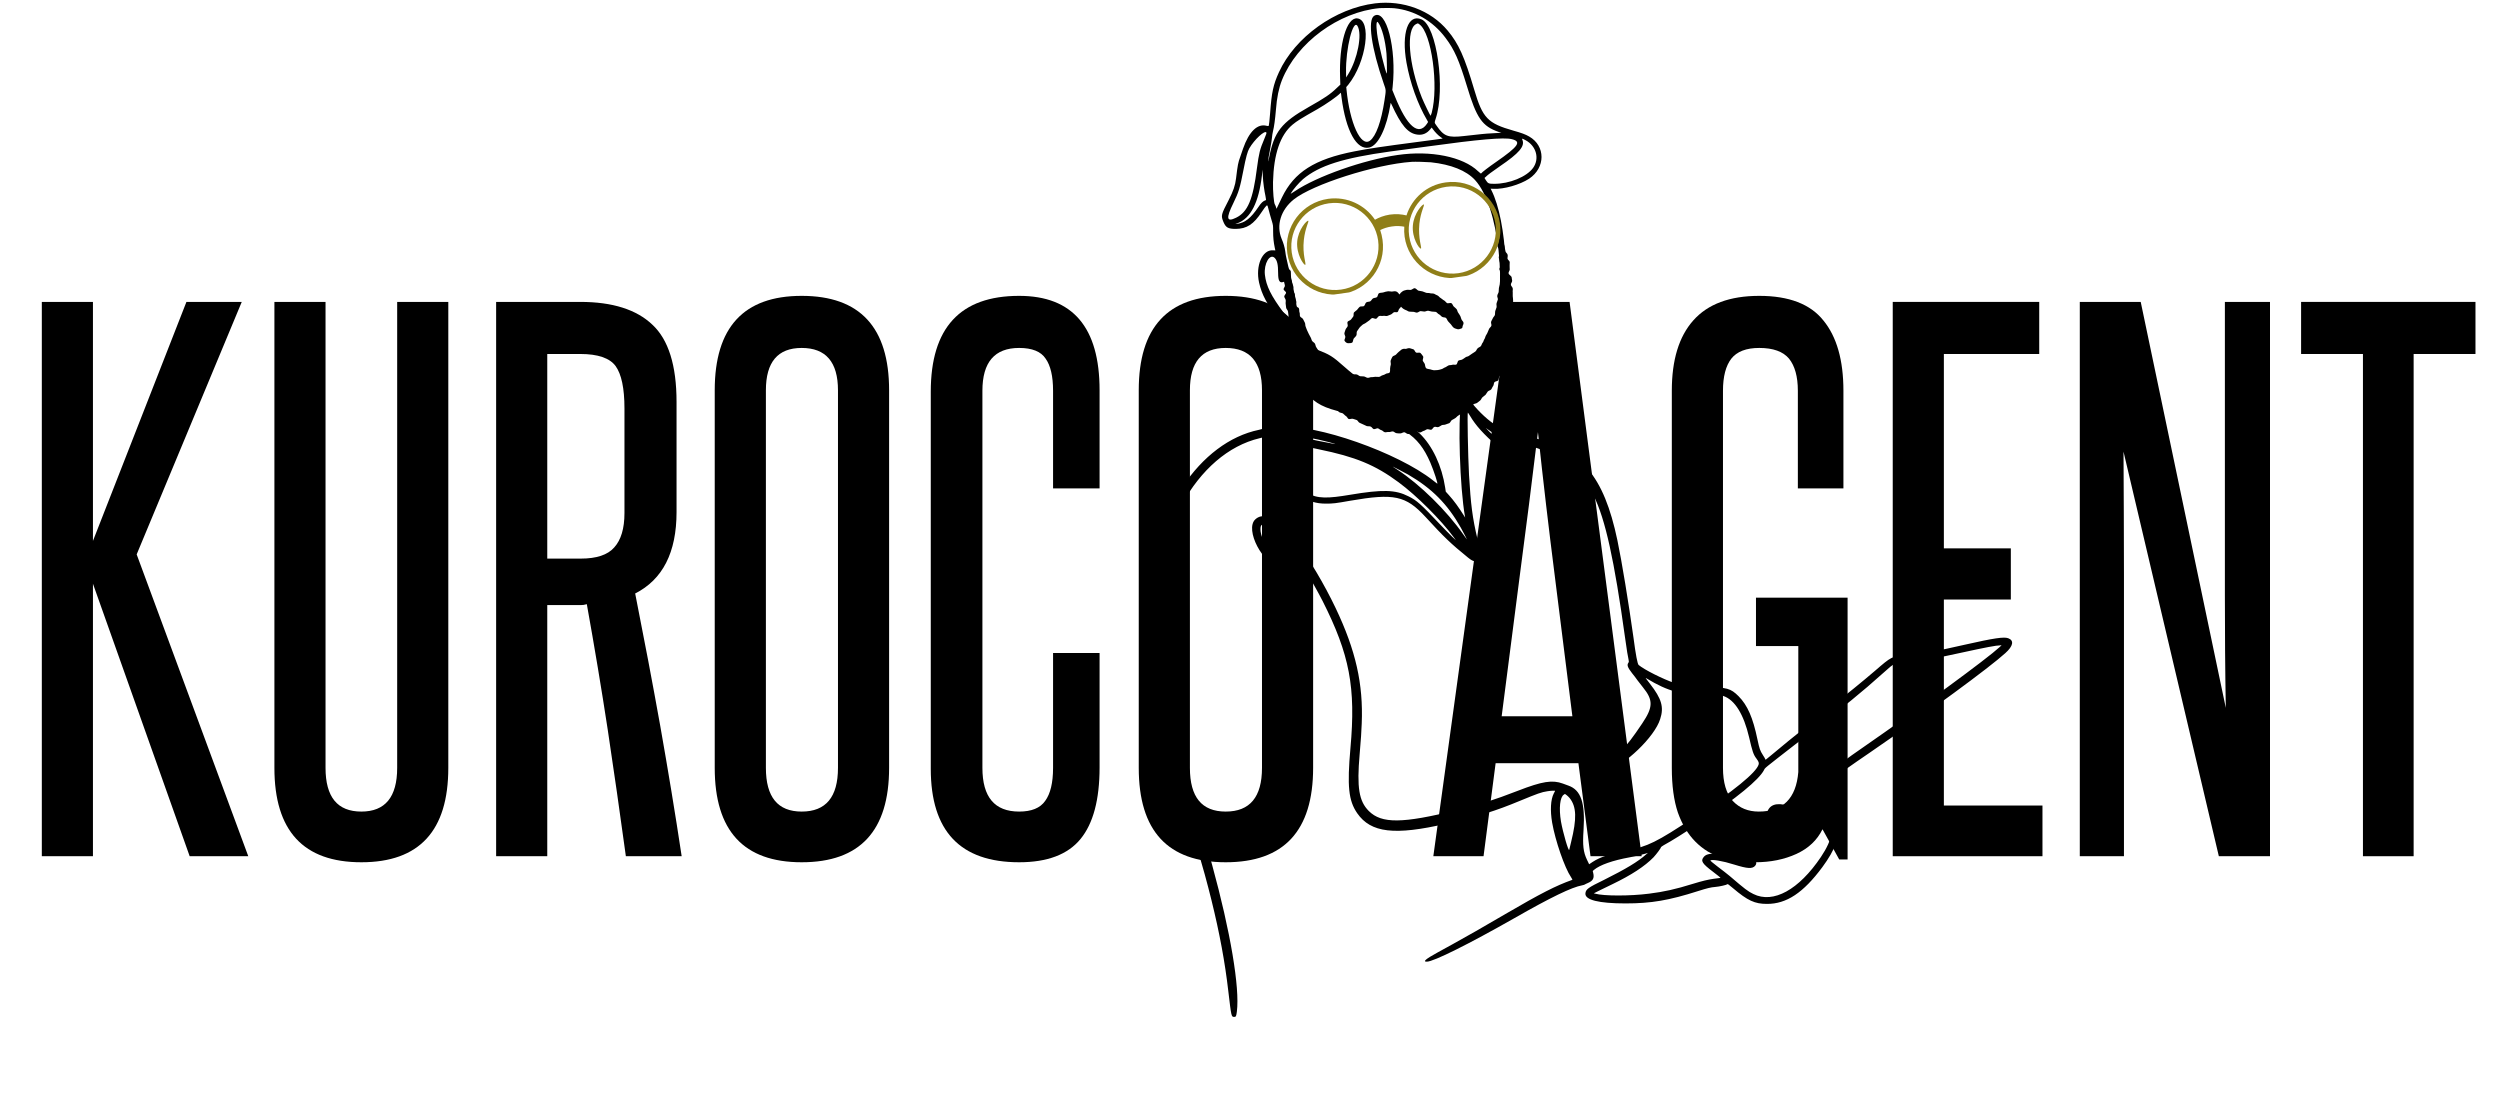
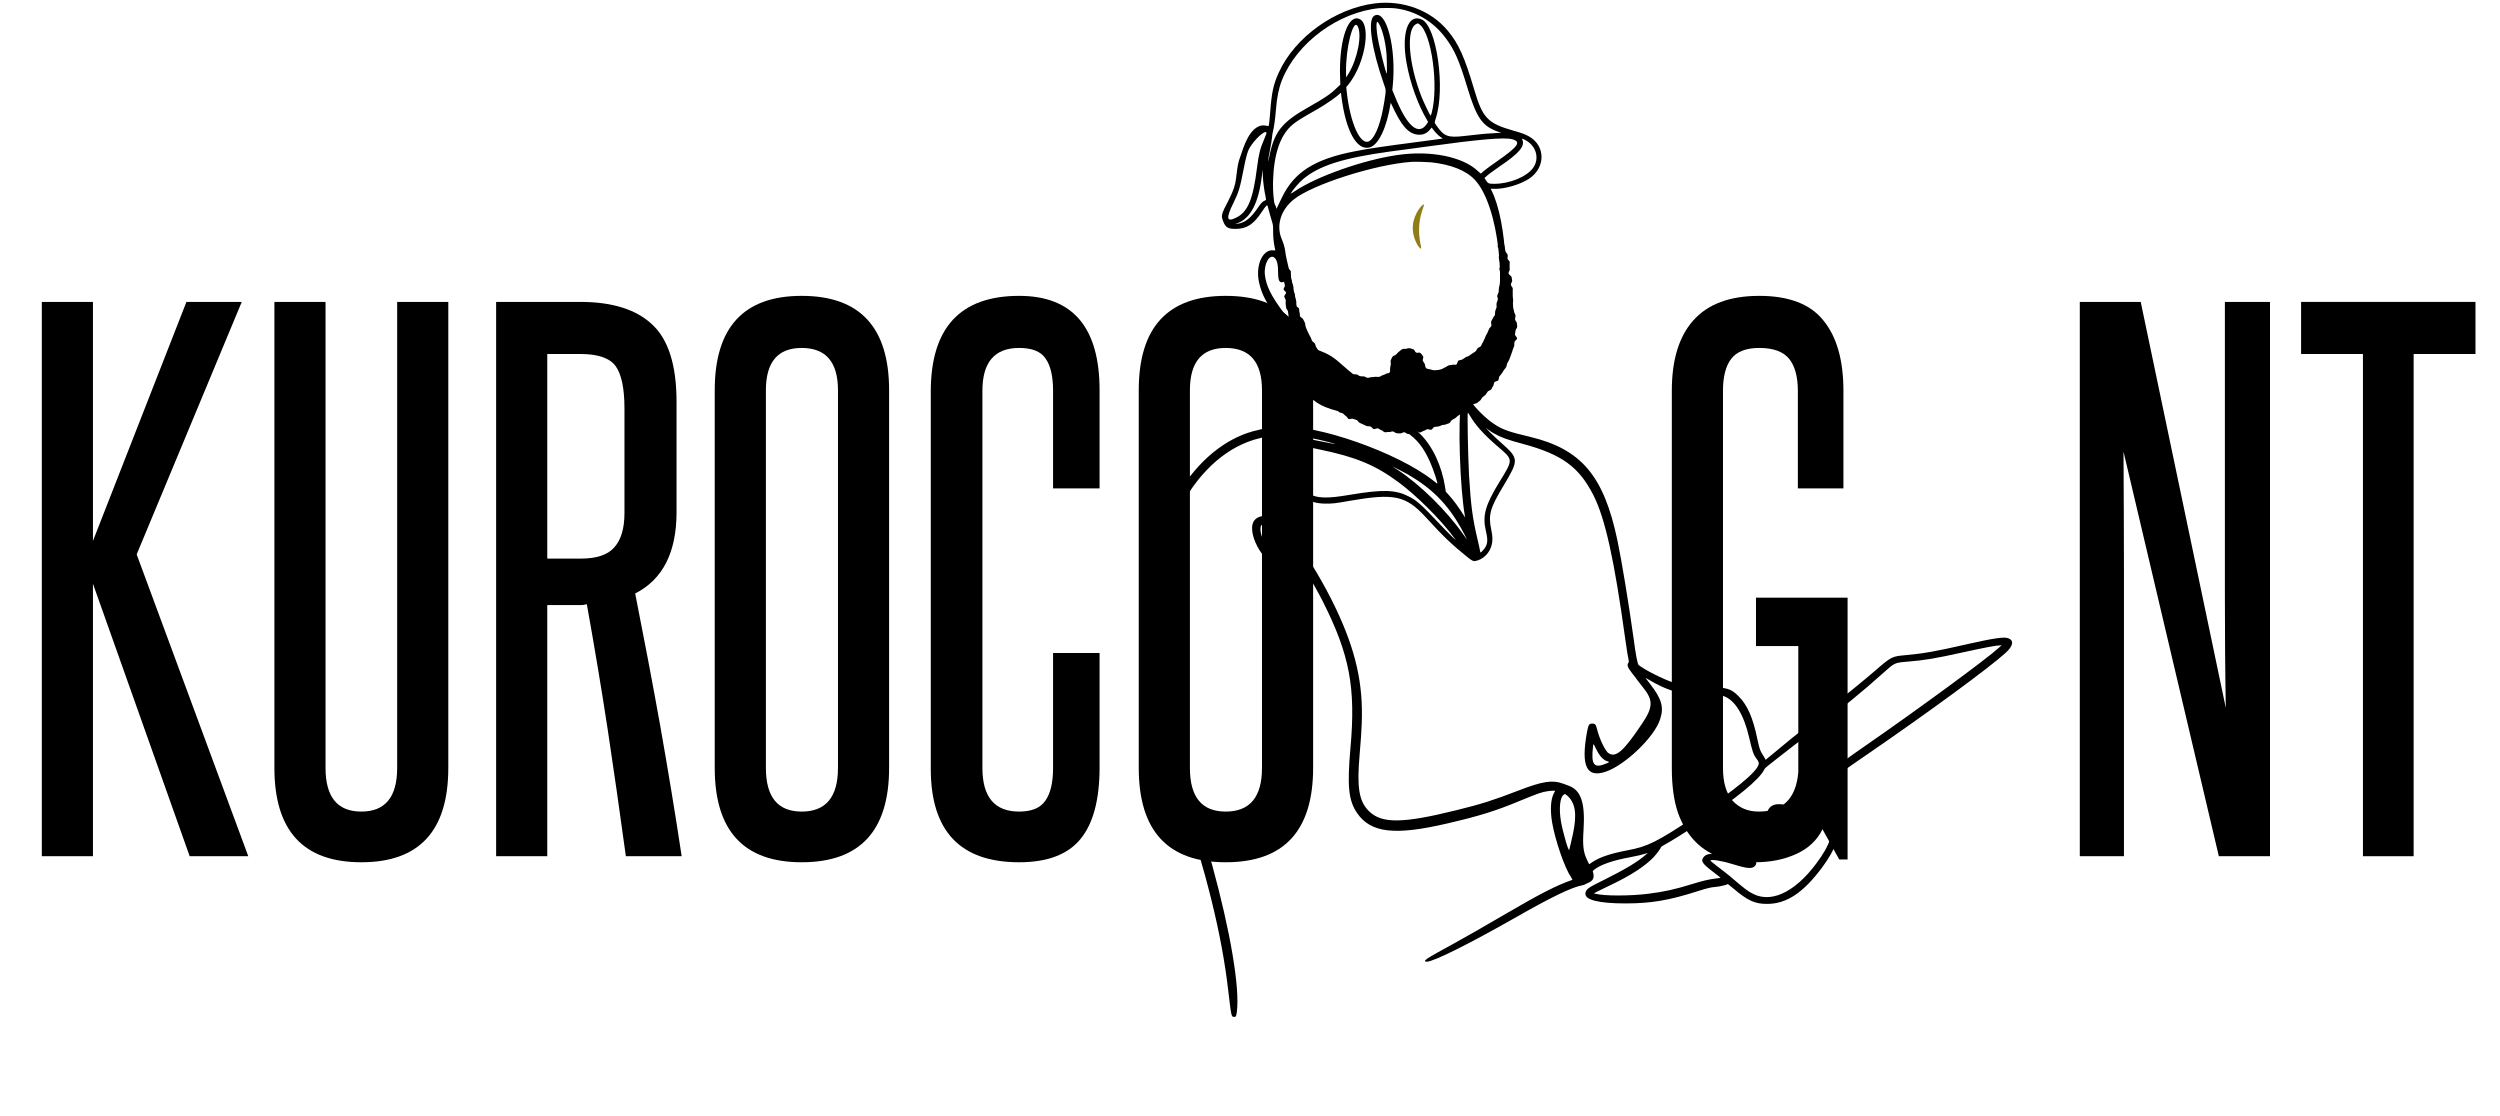
<svg xmlns="http://www.w3.org/2000/svg" width="112" zoomAndPan="magnify" viewBox="0 0 84 37.5" height="50" preserveAspectRatio="xMidYMid meet" version="1.0">
  <defs>
    <g />
    <clipPath id="c5a3152275">
      <path d="M 77 10 L 83.445 10 L 83.445 29 L 77 29 Z M 77 10 " clip-rule="nonzero" />
    </clipPath>
    <clipPath id="eb43b1f1f9">
      <path d="M 38.441 0 L 67.684 0 L 67.684 34.176 L 38.441 34.176 Z M 38.441 0 " clip-rule="nonzero" />
    </clipPath>
    <clipPath id="6149525c99">
      <path d="M 43 6 L 51 6 L 51 10 L 43 10 Z M 43 6 " clip-rule="nonzero" />
    </clipPath>
    <clipPath id="f2c3434c72">
      <path d="M 43.023 6.906 L 50.191 5.898 L 50.641 9.078 L 43.473 10.086 Z M 43.023 6.906 " clip-rule="nonzero" />
    </clipPath>
    <clipPath id="95b82697ce">
-       <path d="M 43.023 6.906 L 50.191 5.898 L 50.641 9.078 L 43.473 10.086 Z M 43.023 6.906 " clip-rule="nonzero" />
-     </clipPath>
+       </clipPath>
    <clipPath id="027855c74f">
-       <path d="M 43 7 L 44 7 L 44 9 L 43 9 Z M 43 7 " clip-rule="nonzero" />
-     </clipPath>
+       </clipPath>
    <clipPath id="d3eb55caa9">
      <path d="M 43.023 6.906 L 50.191 5.898 L 50.641 9.078 L 43.473 10.086 Z M 43.023 6.906 " clip-rule="nonzero" />
    </clipPath>
    <clipPath id="60af63106b">
      <path d="M 43.023 6.906 L 50.191 5.898 L 50.641 9.078 L 43.473 10.086 Z M 43.023 6.906 " clip-rule="nonzero" />
    </clipPath>
    <clipPath id="c7e20a0389">
      <path d="M 47 6 L 48 6 L 48 9 L 47 9 Z M 47 6 " clip-rule="nonzero" />
    </clipPath>
    <clipPath id="85c20797c8">
      <path d="M 43.023 6.906 L 50.191 5.898 L 50.641 9.078 L 43.473 10.086 Z M 43.023 6.906 " clip-rule="nonzero" />
    </clipPath>
    <clipPath id="dfd6a2761e">
      <path d="M 43.023 6.906 L 50.191 5.898 L 50.641 9.078 L 43.473 10.086 Z M 43.023 6.906 " clip-rule="nonzero" />
    </clipPath>
    <clipPath id="2e826822a5">
      <path d="M 43 8 L 51 8 L 51 15 L 43 15 Z M 43 8 " clip-rule="nonzero" />
    </clipPath>
    <clipPath id="c9debea1f5">
      <path d="M 43.023 8.926 L 50.637 8.004 L 51.375 14.094 L 43.762 15.02 Z M 43.023 8.926 " clip-rule="nonzero" />
    </clipPath>
    <clipPath id="3f892d1304">
      <path d="M 43.023 8.926 L 50.637 8.004 L 51.375 14.094 L 43.762 15.02 Z M 43.023 8.926 " clip-rule="nonzero" />
    </clipPath>
    <clipPath id="0efa9adc39">
      <path d="M 45 9 L 50 9 L 50 12 L 45 12 Z M 45 9 " clip-rule="nonzero" />
    </clipPath>
    <clipPath id="489349bafc">
-       <path d="M 43.023 8.926 L 50.637 8.004 L 51.375 14.094 L 43.762 15.02 Z M 43.023 8.926 " clip-rule="nonzero" />
-     </clipPath>
+       </clipPath>
    <clipPath id="26c6f349b9">
      <path d="M 43.023 8.926 L 50.637 8.004 L 51.375 14.094 L 43.762 15.02 Z M 43.023 8.926 " clip-rule="nonzero" />
    </clipPath>
  </defs>
  <g fill="#000000" fill-opacity="1">
    <g transform="translate(0.561, 28.769)">
      <g>
        <path d="M 5.812 0 L 2.562 -9.156 L 2.562 0 L 0.844 0 L 0.844 -18.625 L 2.562 -18.625 L 2.562 -10.594 L 5.703 -18.625 L 7.562 -18.625 L 4.031 -10.141 L 7.781 0 Z M 5.812 0 " />
      </g>
    </g>
  </g>
  <g fill="#000000" fill-opacity="1">
    <g transform="translate(8.454, 28.769)">
      <g>
        <path d="M 4.891 -18.625 L 6.609 -18.625 L 6.609 -2.969 C 6.609 -0.852 5.633 0.203 3.688 0.203 C 1.738 0.203 0.766 -0.852 0.766 -2.969 L 0.766 -18.625 L 2.484 -18.625 L 2.484 -2.969 C 2.484 -1.988 2.883 -1.5 3.688 -1.5 C 4.488 -1.5 4.891 -1.988 4.891 -2.969 Z M 4.891 -18.625 " />
      </g>
    </g>
  </g>
  <g fill="#000000" fill-opacity="1">
    <g transform="translate(15.826, 28.769)">
      <g>
        <path d="M 5.203 0 C 5.004 -1.457 4.801 -2.875 4.594 -4.25 C 4.383 -5.633 4.148 -7.039 3.891 -8.469 C 3.816 -8.445 3.75 -8.438 3.688 -8.438 C 3.625 -8.438 3.555 -8.438 3.484 -8.438 L 2.562 -8.438 L 2.562 0 L 0.844 0 L 0.844 -18.625 L 3.672 -18.625 C 4.754 -18.625 5.562 -18.367 6.094 -17.859 C 6.633 -17.359 6.906 -16.492 6.906 -15.266 L 6.906 -11.562 C 6.906 -10.207 6.441 -9.297 5.516 -8.828 C 5.816 -7.316 6.098 -5.832 6.359 -4.375 C 6.617 -2.914 6.859 -1.457 7.078 0 Z M 5.156 -15.047 C 5.156 -15.723 5.055 -16.195 4.859 -16.469 C 4.66 -16.738 4.266 -16.875 3.672 -16.875 L 2.562 -16.875 L 2.562 -10 L 3.688 -10 C 4.219 -10 4.594 -10.125 4.812 -10.375 C 5.039 -10.625 5.156 -11.008 5.156 -11.531 Z M 5.156 -15.047 " />
      </g>
    </g>
  </g>
  <g fill="#000000" fill-opacity="1">
    <g transform="translate(23.312, 28.769)">
      <g>
        <path d="M 0.703 -15.656 C 0.703 -17.77 1.676 -18.828 3.625 -18.828 C 5.582 -18.828 6.562 -17.77 6.562 -15.656 L 6.562 -2.969 C 6.562 -0.852 5.582 0.203 3.625 0.203 C 1.676 0.203 0.703 -0.852 0.703 -2.969 Z M 4.844 -15.656 C 4.844 -16.602 4.438 -17.078 3.625 -17.078 C 2.82 -17.078 2.422 -16.602 2.422 -15.656 L 2.422 -2.969 C 2.422 -1.988 2.82 -1.5 3.625 -1.5 C 4.438 -1.5 4.844 -1.988 4.844 -2.969 Z M 4.844 -15.656 " />
      </g>
    </g>
  </g>
  <g fill="#000000" fill-opacity="1">
    <g transform="translate(30.571, 28.769)">
      <g>
        <path d="M 4.812 -6.828 L 6.375 -6.828 L 6.375 -2.984 C 6.375 -1.898 6.16 -1.098 5.734 -0.578 C 5.305 -0.055 4.617 0.203 3.672 0.203 C 1.691 0.203 0.703 -0.844 0.703 -2.938 L 0.703 -15.609 C 0.703 -17.754 1.691 -18.828 3.672 -18.828 C 5.473 -18.828 6.375 -17.77 6.375 -15.656 L 6.375 -12.359 L 4.812 -12.359 L 4.812 -15.641 C 4.812 -16.129 4.727 -16.488 4.562 -16.719 C 4.406 -16.957 4.109 -17.078 3.672 -17.078 C 2.848 -17.078 2.438 -16.598 2.438 -15.641 L 2.438 -2.969 C 2.438 -1.988 2.848 -1.5 3.672 -1.5 C 4.086 -1.5 4.379 -1.617 4.547 -1.859 C 4.723 -2.098 4.812 -2.469 4.812 -2.969 Z M 4.812 -6.828 " />
      </g>
    </g>
  </g>
  <g fill="#000000" fill-opacity="1">
    <g transform="translate(37.559, 28.769)">
      <g>
        <path d="M 0.703 -15.656 C 0.703 -17.77 1.676 -18.828 3.625 -18.828 C 5.582 -18.828 6.562 -17.77 6.562 -15.656 L 6.562 -2.969 C 6.562 -0.852 5.582 0.203 3.625 0.203 C 1.676 0.203 0.703 -0.852 0.703 -2.969 Z M 4.844 -15.656 C 4.844 -16.602 4.438 -17.078 3.625 -17.078 C 2.82 -17.078 2.422 -16.602 2.422 -15.656 L 2.422 -2.969 C 2.422 -1.988 2.82 -1.5 3.625 -1.5 C 4.438 -1.5 4.844 -1.988 4.844 -2.969 Z M 4.844 -15.656 " />
      </g>
    </g>
  </g>
  <g fill="#000000" fill-opacity="1">
    <g transform="translate(44.818, 28.769)">
      <g />
    </g>
  </g>
  <g fill="#000000" fill-opacity="1">
    <g transform="translate(47.894, 28.769)">
      <g>
-         <path d="M 5.547 0 L 5.141 -3.125 L 2.359 -3.125 L 1.953 0 L 0.266 0 L 2.828 -18.625 L 4.844 -18.625 L 7.266 0 Z M 4.938 -4.703 C 4.738 -6.305 4.539 -7.883 4.344 -9.438 C 4.145 -11 3.957 -12.602 3.781 -14.25 C 3.582 -12.602 3.379 -11 3.172 -9.438 C 2.973 -7.883 2.77 -6.305 2.562 -4.703 Z M 4.938 -4.703 " />
-       </g>
+         </g>
    </g>
  </g>
  <g fill="#000000" fill-opacity="1">
    <g transform="translate(55.47, 28.769)">
      <g>
        <path d="M 6.328 0.109 L 5.766 -0.906 C 5.586 -0.539 5.297 -0.266 4.891 -0.078 C 4.484 0.109 4.02 0.203 3.5 0.203 C 3.094 0.203 2.719 0.148 2.375 0.047 C 2.039 -0.055 1.75 -0.234 1.5 -0.484 C 1.25 -0.734 1.051 -1.062 0.906 -1.469 C 0.77 -1.875 0.703 -2.375 0.703 -2.969 L 0.703 -15.641 C 0.703 -16.672 0.941 -17.457 1.422 -18 C 1.91 -18.551 2.648 -18.828 3.641 -18.828 C 4.641 -18.828 5.359 -18.551 5.797 -18 C 6.242 -17.457 6.469 -16.672 6.469 -15.641 L 6.469 -12.359 L 4.938 -12.359 L 4.938 -15.641 C 4.938 -16.117 4.836 -16.477 4.641 -16.719 C 4.441 -16.957 4.109 -17.078 3.641 -17.078 C 3.203 -17.078 2.891 -16.957 2.703 -16.719 C 2.516 -16.477 2.422 -16.117 2.422 -15.641 L 2.422 -2.969 C 2.422 -2.477 2.531 -2.109 2.75 -1.859 C 2.977 -1.617 3.27 -1.5 3.625 -1.5 C 4.438 -1.5 4.879 -1.941 4.953 -2.828 L 4.953 -7.062 L 3.531 -7.062 L 3.531 -8.688 L 6.609 -8.688 L 6.609 0.109 Z M 6.328 0.109 " />
      </g>
    </g>
  </g>
  <g fill="#000000" fill-opacity="1">
    <g transform="translate(62.752, 28.769)">
      <g>
-         <path d="M 0.844 0 L 0.844 -18.625 L 5.766 -18.625 L 5.766 -16.875 L 2.562 -16.875 L 2.562 -10.344 L 4.812 -10.344 L 4.812 -8.625 L 2.562 -8.625 L 2.562 -1.703 L 5.875 -1.703 L 5.875 0 Z M 0.844 0 " />
-       </g>
+         </g>
    </g>
  </g>
  <g fill="#000000" fill-opacity="1">
    <g transform="translate(69.084, 28.769)">
      <g>
        <path d="M 5.469 0 L 2.266 -13.594 C 2.273 -12.176 2.281 -10.801 2.281 -9.469 C 2.281 -8.133 2.281 -6.758 2.281 -5.344 L 2.281 0 L 0.797 0 L 0.797 -18.625 L 2.844 -18.625 L 5.703 -4.984 C 5.68 -6.266 5.672 -7.52 5.672 -8.75 C 5.672 -9.977 5.672 -11.234 5.672 -12.516 L 5.672 -18.625 L 7.188 -18.625 L 7.188 0 Z M 5.469 0 " />
      </g>
    </g>
  </g>
  <g clip-path="url(#c5a3152275)">
    <g fill="#000000" fill-opacity="1">
      <g transform="translate(77.067, 28.769)">
        <g>
          <path d="M 2.328 0 L 2.328 -16.875 L 0.25 -16.875 L 0.25 -18.625 L 6.109 -18.625 L 6.109 -16.875 L 4.031 -16.875 L 4.031 0 Z M 2.328 0 " />
        </g>
      </g>
    </g>
  </g>
  <g clip-path="url(#eb43b1f1f9)">
    <path fill="#000000" d="M 46.203 0.113 C 44.867 0.277 43.512 1.246 42.973 2.426 C 42.781 2.848 42.727 3.102 42.676 3.801 C 42.66 4.035 42.637 4.219 42.625 4.234 C 42.625 4.238 42.594 4.234 42.559 4.227 C 42.25 4.145 41.965 4.422 41.766 4.996 C 41.734 5.09 41.691 5.215 41.672 5.27 C 41.602 5.457 41.586 5.543 41.531 5.996 C 41.504 6.227 41.438 6.422 41.289 6.711 C 41.023 7.223 41.02 7.242 41.109 7.461 C 41.188 7.648 41.27 7.691 41.52 7.691 C 41.891 7.688 42.121 7.539 42.395 7.121 C 42.551 6.891 42.578 6.863 42.598 6.941 C 42.656 7.16 42.688 7.277 42.73 7.414 C 42.777 7.57 42.777 7.57 42.777 7.777 C 42.777 7.977 42.793 8.137 42.832 8.324 C 42.844 8.371 42.852 8.41 42.852 8.414 C 42.852 8.414 42.812 8.414 42.766 8.41 C 42.41 8.391 42.18 8.934 42.305 9.496 C 42.395 9.895 42.559 10.203 42.969 10.754 C 43.406 11.34 43.457 11.469 43.465 12.027 C 43.473 12.594 43.637 12.984 44.012 13.34 C 44.328 13.637 44.637 13.762 45.473 13.93 C 47.113 14.258 47.645 14.59 48.059 15.543 C 48.18 15.828 48.328 16.277 48.289 16.25 C 48.277 16.242 48.211 16.191 48.148 16.141 C 46.969 15.207 44.207 14.238 43.055 14.352 C 42.98 14.359 42.965 14.355 42.879 14.32 C 42.691 14.242 42.52 14.266 42.457 14.379 C 42.438 14.41 42.422 14.414 42.305 14.441 C 40.305 14.855 38.723 17.223 38.473 20.18 C 38.453 20.422 38.453 21.402 38.473 21.664 C 38.594 23.172 38.816 24.137 39.578 26.434 C 40.547 29.355 41.051 31.391 41.27 33.293 C 41.375 34.176 41.371 34.168 41.473 34.168 C 41.527 34.168 41.539 34.145 41.559 33.988 C 41.66 33.188 41.344 31.305 40.73 29.07 C 40.496 28.211 40.355 27.754 39.891 26.344 C 39.059 23.809 38.832 22.758 38.777 21.18 C 38.664 18.004 40.195 15.227 42.328 14.723 L 42.426 14.699 L 42.445 14.797 C 42.477 14.949 42.547 15.176 42.715 15.648 C 43.043 16.562 43.148 17 43.242 17.801 L 43.25 17.859 L 43.117 17.73 C 42.711 17.34 42.402 17.246 42.18 17.449 C 41.809 17.785 42.449 19.008 42.996 19.008 C 43.191 19.008 43.348 18.883 43.43 18.66 C 43.445 18.617 43.461 18.582 43.465 18.574 C 43.5 18.535 44.117 19.562 44.438 20.191 C 45.348 21.992 45.559 23.098 45.375 25.133 C 45.262 26.418 45.309 26.898 45.602 27.324 C 46.059 27.984 46.859 28.078 48.594 27.676 C 49.691 27.422 50.238 27.254 51.074 26.906 C 51.672 26.66 51.789 26.617 51.992 26.586 C 52.109 26.566 52.258 26.562 52.25 26.574 C 52.25 26.582 52.23 26.617 52.207 26.66 C 52.102 26.863 52.082 27.227 52.152 27.641 C 52.258 28.246 52.57 29.156 52.789 29.477 C 52.836 29.547 52.84 29.562 52.82 29.566 C 52.281 29.758 51.773 30.016 50.582 30.711 C 49.84 31.145 49.25 31.484 48.812 31.723 C 48.633 31.82 48.402 31.949 48.301 32.004 C 47.902 32.223 47.793 32.316 47.945 32.312 C 48.172 32.309 49.34 31.727 50.887 30.848 C 52.113 30.148 52.812 29.809 53.164 29.746 C 53.191 29.742 53.227 29.73 53.242 29.723 C 53.258 29.711 53.309 29.688 53.355 29.668 C 53.527 29.594 53.574 29.504 53.531 29.328 L 53.516 29.266 L 53.555 29.23 C 53.754 29.062 54.184 28.91 54.762 28.805 C 55.008 28.758 55.176 28.719 55.297 28.68 L 55.371 28.656 L 55.32 28.699 C 55.039 28.953 54.625 29.199 53.891 29.566 C 53.359 29.824 53.285 29.879 53.27 30.016 C 53.246 30.238 53.719 30.355 54.617 30.355 C 55.484 30.355 56.074 30.254 57.062 29.938 C 57.359 29.844 57.484 29.812 57.637 29.801 C 57.781 29.789 58.012 29.734 58.039 29.711 C 58.051 29.695 58.082 29.719 58.23 29.844 C 58.723 30.262 58.961 30.371 59.367 30.371 C 60.027 30.375 60.594 29.996 61.23 29.137 C 61.66 28.555 61.828 28.109 61.828 27.539 C 61.828 27.312 61.82 27.215 61.754 26.746 C 61.648 26.035 61.555 26.164 62.801 25.305 C 64.836 23.906 66.832 22.441 67.379 21.945 C 67.645 21.707 67.68 21.52 67.477 21.445 C 67.336 21.391 66.996 21.441 66.027 21.66 C 65.016 21.891 64.633 21.957 64.039 22.012 C 63.562 22.055 63.555 22.059 63 22.539 C 62.547 22.926 62.23 23.184 61.004 24.164 C 60.254 24.762 59.816 25.117 59.523 25.367 C 59.328 25.531 59.316 25.539 59.316 25.516 C 59.316 25.504 59.281 25.441 59.234 25.371 C 59.137 25.219 59.117 25.16 59.051 24.848 C 58.898 24.113 58.719 23.699 58.414 23.391 C 58.152 23.129 58.012 23.09 57.332 23.094 C 56.805 23.098 56.645 23.078 56.262 22.949 C 55.879 22.82 55.25 22.504 55.059 22.344 C 55.02 22.312 54.961 22.008 54.883 21.41 C 54.727 20.293 54.488 18.832 54.344 18.152 C 53.887 15.98 53.129 15.09 51.402 14.676 C 50.684 14.508 50.473 14.43 50.188 14.238 C 49.926 14.066 49.559 13.699 49.402 13.461 C 49.297 13.289 49.145 13.316 49.102 13.516 C 48.977 14.09 49.051 16.395 49.223 17.355 L 49.23 17.391 L 49.203 17.348 C 49.004 17.031 48.855 16.828 48.684 16.637 L 48.578 16.52 L 48.559 16.391 C 48.449 15.656 48.129 14.973 47.695 14.559 C 47.266 14.148 46.754 13.934 45.516 13.66 C 44.68 13.473 44.441 13.367 44.133 13.062 C 43.816 12.746 43.711 12.484 43.699 12 C 43.695 11.867 43.691 11.734 43.691 11.707 L 43.688 11.656 L 43.742 11.73 C 43.855 11.879 43.965 11.945 44.23 12.039 C 44.543 12.152 44.664 12.23 45.074 12.594 C 45.848 13.277 46.52 13.539 47.504 13.539 C 48.953 13.535 49.855 12.832 50.344 11.316 C 50.766 10.008 50.645 7.434 50.109 6.387 L 50.086 6.34 L 50.184 6.344 C 50.531 6.363 51.07 6.207 51.379 6.004 C 51.934 5.633 51.934 4.902 51.379 4.586 C 51.258 4.516 51.121 4.465 50.855 4.391 C 49.988 4.145 49.816 3.969 49.535 3.016 C 49.207 1.906 49.008 1.465 48.641 1.027 C 48.07 0.344 47.145 0 46.203 0.113 M 46.852 0.277 C 47.527 0.348 48.145 0.703 48.57 1.273 C 48.871 1.672 49.023 2.02 49.289 2.895 C 49.613 3.973 49.801 4.242 50.359 4.434 L 50.449 4.465 L 50.391 4.465 C 50.359 4.465 50.32 4.469 50.305 4.469 C 50.293 4.473 50.211 4.477 50.121 4.48 C 49.922 4.488 49.707 4.512 49.195 4.57 C 48.648 4.633 48.516 4.582 48.266 4.219 C 48.191 4.113 48.195 4.129 48.238 3.992 C 48.574 2.992 48.277 0.875 47.766 0.652 C 47.312 0.453 47.082 1.109 47.258 2.105 C 47.379 2.785 47.633 3.5 47.949 4.035 L 47.984 4.098 L 47.945 4.16 C 47.66 4.582 47.273 4.246 46.867 3.234 L 46.781 3.023 L 46.793 2.914 C 46.93 1.621 46.578 0.281 46.172 0.531 C 45.945 0.668 46.078 1.617 46.492 2.805 C 46.574 3.039 46.574 3.008 46.52 3.367 C 46.41 4.09 46.234 4.574 46.031 4.727 C 45.723 4.953 45.352 4.137 45.242 3.004 L 45.234 2.926 L 45.301 2.848 C 45.914 2.086 46.105 0.66 45.598 0.617 C 45.246 0.59 44.988 1.473 45.027 2.594 L 45.035 2.844 L 44.914 2.957 C 44.703 3.164 44.504 3.297 43.977 3.594 C 43.051 4.117 42.809 4.43 42.641 5.301 C 42.625 5.383 42.609 5.434 42.609 5.418 C 42.609 5.375 42.637 5.199 42.688 4.945 C 42.711 4.828 42.734 4.684 42.738 4.625 C 42.742 4.566 42.758 4.469 42.773 4.406 C 42.809 4.27 42.844 4.012 42.871 3.691 C 42.902 3.277 42.969 2.957 43.074 2.691 C 43.578 1.43 44.973 0.402 46.359 0.273 C 46.457 0.266 46.746 0.266 46.852 0.277 M 46.309 0.762 C 46.434 0.934 46.547 1.359 46.586 1.801 C 46.598 1.93 46.605 2.457 46.598 2.469 C 46.566 2.5 46.305 1.434 46.27 1.129 C 46.23 0.816 46.25 0.672 46.309 0.762 M 47.695 0.82 C 48.102 1.113 48.344 2.891 48.105 3.793 C 48.09 3.844 48.074 3.887 48.07 3.891 C 48.059 3.898 47.848 3.461 47.773 3.277 C 47.328 2.156 47.234 0.98 47.582 0.809 C 47.645 0.777 47.637 0.777 47.695 0.82 M 45.613 0.875 C 45.777 1.152 45.613 1.984 45.305 2.484 L 45.23 2.602 L 45.227 2.426 C 45.211 1.633 45.465 0.621 45.613 0.875 M 45.074 3.266 C 45.223 4.402 45.582 5.055 46.008 4.957 C 46.309 4.891 46.598 4.293 46.723 3.477 C 46.727 3.449 46.73 3.453 46.754 3.504 C 47.078 4.215 47.309 4.484 47.625 4.523 C 47.797 4.547 47.945 4.484 48.059 4.34 L 48.105 4.285 L 48.145 4.34 C 48.211 4.434 48.332 4.559 48.41 4.609 C 48.449 4.637 48.477 4.656 48.473 4.656 C 48.469 4.656 48.34 4.672 48.191 4.695 C 48.043 4.715 47.801 4.746 47.656 4.766 C 46.438 4.926 45.984 4.992 45.508 5.086 C 44.168 5.348 43.484 5.785 43.074 6.633 C 43.039 6.711 42.98 6.828 42.949 6.895 L 42.891 7.016 L 42.871 6.949 C 42.859 6.914 42.844 6.879 42.836 6.871 C 42.801 6.824 42.766 6.426 42.773 6.117 C 42.797 5.172 43.016 4.535 43.43 4.188 C 43.578 4.066 43.707 3.984 44.266 3.668 C 44.547 3.508 44.934 3.238 45.027 3.137 C 45.055 3.105 45.055 3.098 45.074 3.266 M 42.551 4.453 C 42.559 4.473 42.547 4.512 42.477 4.676 C 42.332 5.016 42.301 5.145 42.234 5.645 C 42.102 6.703 41.926 7.125 41.531 7.316 C 41.211 7.473 41.188 7.336 41.441 6.824 C 41.621 6.457 41.664 6.312 41.781 5.707 C 41.863 5.281 41.918 5.086 41.977 4.984 C 42.148 4.688 42.5 4.363 42.551 4.453 M 50.797 4.676 C 51.133 4.758 51.023 4.918 50.27 5.441 C 50.004 5.625 49.793 5.789 49.77 5.824 C 49.762 5.84 49.742 5.828 49.664 5.754 C 49.156 5.266 48.074 5.047 46.965 5.207 C 45.816 5.371 44.242 5.926 43.504 6.426 C 43.426 6.48 43.363 6.516 43.367 6.504 C 43.434 6.383 43.641 6.141 43.781 6.02 C 44.328 5.562 45.129 5.309 46.711 5.09 C 46.805 5.078 47.082 5.039 47.328 5.008 C 47.574 4.973 47.871 4.934 47.992 4.918 C 49.68 4.684 50.539 4.609 50.797 4.676 M 51.266 4.715 C 51.621 4.91 51.734 5.332 51.512 5.641 C 51.297 5.941 50.715 6.18 50.199 6.176 C 50.02 6.176 49.996 6.164 49.93 6.062 L 49.879 5.98 L 49.926 5.938 C 50 5.867 50.094 5.797 50.391 5.59 C 51.047 5.145 51.242 4.914 51.152 4.699 C 51.129 4.645 51.141 4.648 51.266 4.715 M 48.078 5.453 C 48.758 5.527 49.266 5.73 49.559 6.047 C 50.367 6.922 50.672 9.723 50.133 11.309 C 49.68 12.641 48.902 13.242 47.59 13.281 C 46.629 13.309 45.996 13.059 45.176 12.328 C 44.766 11.965 44.684 11.914 44.227 11.738 C 43.902 11.613 43.738 11.273 43.586 10.387 C 43.469 9.719 43.434 9.551 43.316 9.082 C 43.281 8.941 43.242 8.77 43.23 8.703 C 43.219 8.641 43.207 8.582 43.203 8.574 C 43.203 8.57 43.191 8.512 43.184 8.441 C 43.164 8.301 43.125 8.168 43.062 8.023 C 42.875 7.57 43.035 7.051 43.469 6.703 C 44.102 6.195 46.211 5.523 47.43 5.438 C 47.543 5.43 47.949 5.441 48.078 5.453 M 42.465 6.273 C 42.477 6.375 42.504 6.516 42.52 6.59 C 42.543 6.711 42.543 6.723 42.527 6.727 C 42.438 6.754 42.375 6.816 42.281 6.957 C 42.027 7.332 41.836 7.484 41.562 7.523 L 41.508 7.527 L 41.582 7.5 C 42.027 7.328 42.293 6.809 42.402 5.887 L 42.422 5.699 L 42.43 5.895 C 42.434 6.004 42.449 6.172 42.465 6.273 M 42.832 8.668 C 42.914 8.754 42.945 8.891 42.945 9.18 C 42.945 9.438 42.996 9.52 43.125 9.473 L 43.16 9.461 L 43.199 9.676 C 43.219 9.793 43.262 10.043 43.289 10.238 C 43.32 10.43 43.355 10.645 43.367 10.715 C 43.398 10.875 43.398 10.871 43.355 10.809 C 43.332 10.781 43.234 10.648 43.137 10.516 C 42.707 9.941 42.543 9.609 42.5 9.23 C 42.461 8.855 42.668 8.504 42.832 8.668 M 49.391 13.969 C 49.578 14.289 49.855 14.598 50.312 14.992 C 50.852 15.453 50.852 15.426 50.387 16.184 C 49.902 16.973 49.805 17.324 49.926 17.844 C 50.008 18.18 49.984 18.32 49.828 18.492 C 49.742 18.582 49.738 18.582 49.73 18.512 C 49.727 18.48 49.688 18.305 49.645 18.121 C 49.473 17.398 49.418 16.953 49.359 15.957 C 49.324 15.305 49.297 13.863 49.32 13.863 C 49.324 13.863 49.355 13.91 49.391 13.969 M 50.203 14.566 C 50.449 14.703 50.652 14.777 51.18 14.918 C 52.484 15.27 53.062 15.691 53.547 16.656 C 53.938 17.434 54.242 18.824 54.602 21.426 C 54.668 21.891 54.691 22.035 54.719 22.16 C 54.734 22.234 54.734 22.238 54.711 22.273 C 54.66 22.348 54.688 22.426 54.836 22.617 C 54.895 22.688 54.98 22.801 55.023 22.863 C 55.07 22.926 55.152 23.031 55.203 23.094 C 55.551 23.523 55.547 23.758 55.18 24.305 C 54.562 25.23 54.301 25.465 54.055 25.312 C 53.941 25.246 53.742 24.832 53.664 24.512 C 53.621 24.34 53.598 24.312 53.504 24.312 C 53.391 24.312 53.371 24.344 53.32 24.613 C 53.117 25.746 53.309 26.145 53.949 25.93 C 54.602 25.711 55.594 24.762 55.781 24.164 C 55.914 23.762 55.832 23.48 55.441 22.977 C 55.277 22.77 55.277 22.766 55.328 22.797 C 56.043 23.23 56.531 23.363 57.391 23.355 L 57.816 23.352 L 57.91 23.387 C 58.293 23.52 58.59 24.004 58.77 24.773 C 58.879 25.246 58.914 25.355 59.016 25.488 C 59.094 25.594 59.105 25.629 59.09 25.688 C 59.008 25.961 58.262 26.57 56.914 27.465 C 55.668 28.293 55.352 28.449 54.664 28.574 C 54.129 28.676 53.762 28.797 53.512 28.961 L 53.395 29.039 L 53.324 28.891 C 53.199 28.629 53.172 28.41 53.207 27.887 C 53.266 26.977 53.121 26.547 52.703 26.398 C 52.652 26.379 52.566 26.348 52.512 26.328 C 52.16 26.199 51.824 26.25 51 26.57 C 50.18 26.887 49.762 27.02 48.934 27.223 C 47.125 27.672 46.422 27.68 45.992 27.25 C 45.66 26.918 45.586 26.461 45.684 25.344 C 45.73 24.793 45.742 24.625 45.754 24.309 C 45.809 22.984 45.555 21.855 44.879 20.434 C 44.5 19.637 43.961 18.727 43.578 18.25 L 43.512 18.172 L 43.512 18.031 C 43.512 17.469 43.324 16.602 43.023 15.797 C 42.988 15.699 42.961 15.617 42.961 15.613 C 42.961 15.609 42.996 15.676 43.043 15.758 C 43.551 16.637 43.91 16.918 44.539 16.922 C 44.797 16.922 44.863 16.914 45.371 16.824 C 46.84 16.57 47.234 16.652 47.895 17.367 C 48.527 18.055 48.738 18.258 49.324 18.734 C 49.434 18.824 49.508 18.863 49.559 18.852 C 49.832 18.809 50.066 18.574 50.125 18.289 C 50.156 18.152 50.152 18.02 50.109 17.812 C 50 17.301 50.062 17.078 50.516 16.324 C 51.039 15.449 51.039 15.41 50.445 14.883 C 50.301 14.754 50.125 14.59 50.055 14.516 L 49.922 14.379 L 50.016 14.445 C 50.066 14.484 50.152 14.539 50.203 14.566 M 43.078 14.707 C 43.473 14.906 43.676 14.969 44.316 15.098 C 45.539 15.348 46.207 15.621 46.996 16.207 C 47.594 16.648 48.422 17.473 48.848 18.055 L 48.918 18.152 L 48.789 18.031 C 48.719 17.965 48.539 17.781 48.387 17.621 C 47.742 16.938 47.602 16.812 47.324 16.676 C 46.887 16.453 46.453 16.441 45.359 16.625 C 43.938 16.863 43.758 16.742 42.832 14.945 C 42.754 14.793 42.695 14.664 42.699 14.66 C 42.707 14.652 42.809 14.641 42.891 14.637 C 42.922 14.637 42.973 14.652 43.078 14.707 M 43.957 14.703 C 44.164 14.738 44.402 14.789 44.637 14.852 C 44.926 14.93 44.938 14.941 44.68 14.887 C 44.586 14.867 44.395 14.832 44.254 14.805 C 43.988 14.75 43.805 14.707 43.727 14.68 L 43.676 14.66 L 43.73 14.668 C 43.762 14.672 43.863 14.688 43.957 14.703 M 47.312 15.945 C 48.117 16.414 48.633 16.934 49.086 17.734 C 49.16 17.867 49.297 18.133 49.285 18.121 C 49.281 18.117 49.23 18.047 49.172 17.965 C 48.617 17.168 47.711 16.277 46.957 15.785 C 46.875 15.734 46.805 15.688 46.797 15.68 C 46.781 15.664 47.184 15.875 47.312 15.945 M 42.551 17.656 C 42.699 17.715 42.922 17.902 43.145 18.152 L 43.25 18.273 L 43.242 18.348 C 43.23 18.492 43.152 18.684 43.086 18.734 C 42.891 18.895 42.355 18.203 42.352 17.789 C 42.352 17.625 42.398 17.594 42.551 17.656 M 67.188 21.742 C 66.766 22.133 64.48 23.809 62.613 25.102 C 61.441 25.914 61.34 26.023 61.402 26.434 C 61.43 26.602 61.418 26.609 61.336 26.484 C 61.07 26.105 60.742 25.992 60.539 26.219 C 60.398 26.375 60.391 26.555 60.516 26.867 C 60.652 27.215 60.605 27.266 60.27 27.133 C 59.809 26.957 59.523 26.984 59.402 27.227 C 59.309 27.41 59.367 27.535 59.695 27.863 C 59.922 28.086 60.004 28.191 59.984 28.223 C 59.953 28.273 59.746 28.262 59.348 28.184 C 58.715 28.059 58.402 28.07 58.234 28.227 C 58.051 28.391 58.145 28.609 58.492 28.824 C 58.707 28.953 58.703 28.953 58.379 28.855 C 57.715 28.656 57.383 28.633 57.25 28.789 C 57.133 28.926 57.188 29.012 57.559 29.293 C 57.691 29.395 57.801 29.48 57.805 29.488 C 57.812 29.5 57.797 29.5 57.582 29.527 C 57.387 29.555 57.203 29.598 56.887 29.695 C 56.297 29.879 55.906 29.965 55.41 30.027 C 54.777 30.109 53.883 30.109 53.598 30.027 L 53.551 30.016 L 53.738 29.922 C 53.84 29.871 54.043 29.773 54.188 29.703 C 54.812 29.402 55.262 29.109 55.559 28.805 C 55.664 28.691 55.809 28.496 55.809 28.465 C 55.809 28.457 55.852 28.43 55.902 28.398 C 56.176 28.25 56.559 28.008 57.133 27.629 C 58.359 26.809 59.098 26.203 59.27 25.875 C 59.316 25.789 59.211 25.875 60.426 24.93 C 62.145 23.594 62.488 23.316 63.297 22.594 C 63.656 22.27 63.66 22.266 64.109 22.23 C 64.668 22.184 65.004 22.129 65.941 21.922 C 66.707 21.754 67.078 21.684 67.207 21.684 L 67.254 21.68 L 67.188 21.742 M 53.629 25.164 C 53.746 25.406 53.871 25.539 54.008 25.578 C 54.086 25.602 54.082 25.609 53.977 25.652 C 53.551 25.832 53.453 25.703 53.527 25.066 C 53.539 24.977 53.539 24.977 53.629 25.164 M 60.906 26.344 C 60.98 26.383 61.082 26.488 61.184 26.637 C 61.297 26.805 61.371 26.855 61.469 26.84 C 61.516 26.832 61.512 26.824 61.543 27.008 C 61.664 27.77 61.574 28.211 61.184 28.793 C 60.441 29.898 59.582 30.371 58.914 30.039 C 58.73 29.949 58.641 29.883 58.113 29.43 C 58.027 29.359 57.848 29.219 57.711 29.117 C 57.574 29.012 57.465 28.922 57.469 28.914 C 57.5 28.863 57.883 28.926 58.273 29.051 C 58.715 29.188 58.879 29.199 58.973 29.09 C 59.066 28.977 58.992 28.859 58.73 28.699 C 58.398 28.5 58.316 28.414 58.41 28.367 C 58.566 28.285 58.852 28.297 59.379 28.41 C 59.891 28.516 60.109 28.492 60.195 28.312 C 60.277 28.141 60.188 27.988 59.801 27.637 C 59.516 27.383 59.523 27.234 59.816 27.238 C 59.938 27.238 59.988 27.254 60.27 27.371 C 60.539 27.484 60.723 27.445 60.812 27.262 C 60.875 27.133 60.855 27.008 60.746 26.758 C 60.652 26.539 60.641 26.434 60.707 26.367 C 60.762 26.305 60.816 26.301 60.906 26.344 M 52.738 26.812 C 52.973 27.105 52.984 27.504 52.789 28.293 C 52.762 28.406 52.734 28.523 52.727 28.551 C 52.707 28.641 52.516 27.977 52.449 27.605 C 52.375 27.16 52.414 26.777 52.547 26.699 L 52.582 26.676 L 52.637 26.715 C 52.668 26.738 52.711 26.781 52.738 26.812 " fill-opacity="1" fill-rule="evenodd" />
  </g>
  <g clip-path="url(#6149525c99)">
    <g clip-path="url(#f2c3434c72)">
      <g clip-path="url(#95b82697ce)">
        <path fill="#8f7e18" d="M 48.574 6.129 C 47.938 6.215 47.441 6.664 47.258 7.238 C 47.098 7.199 46.91 7.18 46.695 7.211 C 46.496 7.242 46.332 7.309 46.199 7.383 C 45.863 6.883 45.262 6.594 44.629 6.68 C 43.742 6.805 43.129 7.621 43.254 8.508 C 43.375 9.391 44.195 10.008 45.078 9.883 C 45.961 9.758 46.578 8.941 46.453 8.059 C 46.438 7.945 46.41 7.836 46.375 7.73 C 46.484 7.676 46.617 7.629 46.77 7.609 C 46.922 7.586 47.062 7.594 47.184 7.617 C 47.176 7.727 47.18 7.84 47.195 7.953 C 47.32 8.836 48.141 9.453 49.023 9.328 C 49.906 9.203 50.523 8.387 50.398 7.504 C 50.273 6.617 49.457 6.004 48.574 6.129 Z M 45.059 9.73 C 44.254 9.844 43.516 9.285 43.402 8.484 C 43.289 7.684 43.848 6.945 44.648 6.832 C 45.449 6.719 46.191 7.277 46.305 8.078 C 46.414 8.879 45.855 9.621 45.059 9.73 Z M 49 9.18 C 48.199 9.289 47.461 8.734 47.348 7.93 C 47.234 7.129 47.793 6.391 48.594 6.277 C 49.395 6.164 50.133 6.723 50.246 7.523 C 50.359 8.324 49.801 9.066 49 9.18 Z M 49 9.18 " fill-opacity="1" fill-rule="nonzero" />
      </g>
    </g>
  </g>
  <g clip-path="url(#027855c74f)">
    <g clip-path="url(#d3eb55caa9)">
      <g clip-path="url(#60af63106b)">
        <path fill="#8f7e18" d="M 43.957 7.418 C 43.914 7.395 43.621 7.707 43.586 8.117 C 43.551 8.543 43.809 8.914 43.855 8.898 C 43.902 8.887 43.754 8.562 43.809 8.062 C 43.852 7.66 43.992 7.434 43.957 7.418 Z M 43.957 7.418 " fill-opacity="1" fill-rule="nonzero" />
      </g>
    </g>
  </g>
  <g clip-path="url(#c7e20a0389)">
    <g clip-path="url(#85c20797c8)">
      <g clip-path="url(#dfd6a2761e)">
        <path fill="#8f7e18" d="M 47.84 6.871 C 47.797 6.852 47.508 7.164 47.473 7.57 C 47.434 8 47.691 8.367 47.742 8.352 C 47.785 8.34 47.641 8.016 47.691 7.516 C 47.734 7.113 47.875 6.891 47.84 6.871 Z M 47.84 6.871 " fill-opacity="1" fill-rule="nonzero" />
      </g>
    </g>
  </g>
  <g clip-path="url(#2e826822a5)">
    <g clip-path="url(#c9debea1f5)">
      <g clip-path="url(#3f892d1304)">
-         <path fill="#000000" d="M 50.688 9.18 C 50.68 9.141 50.73 9.094 50.727 9.055 C 50.719 9.012 50.73 8.973 50.723 8.93 C 50.719 8.891 50.73 8.844 50.727 8.805 C 50.723 8.766 50.66 8.73 50.652 8.691 C 50.648 8.652 50.668 8.602 50.656 8.562 C 50.652 8.52 50.594 8.488 50.586 8.449 C 50.574 8.406 50.57 8.371 50.562 8.332 C 50.551 8.285 50.551 8.246 50.535 8.211 C 50.523 8.168 50.531 8.117 50.508 8.09 C 50.48 8.047 50.441 8.027 50.402 8.035 C 50.371 8.039 50.387 8.082 50.383 8.148 C 50.383 8.184 50.316 8.23 50.32 8.277 C 50.324 8.32 50.387 8.355 50.395 8.402 C 50.398 8.441 50.371 8.484 50.375 8.531 C 50.383 8.57 50.355 8.617 50.359 8.66 C 50.367 8.699 50.383 8.742 50.387 8.785 C 50.391 8.828 50.426 8.867 50.426 8.914 C 50.43 8.953 50.379 9 50.379 9.039 C 50.379 9.082 50.426 9.125 50.426 9.168 C 50.426 9.207 50.406 9.25 50.402 9.297 C 50.398 9.336 50.406 9.383 50.402 9.426 C 50.398 9.469 50.395 9.516 50.391 9.555 C 50.387 9.598 50.367 9.641 50.363 9.68 C 50.359 9.723 50.359 9.766 50.355 9.809 C 50.348 9.852 50.312 9.891 50.309 9.934 C 50.297 9.973 50.336 10.023 50.328 10.066 C 50.32 10.105 50.293 10.148 50.285 10.188 C 50.273 10.23 50.293 10.281 50.285 10.324 C 50.277 10.367 50.25 10.406 50.242 10.445 C 50.23 10.488 50.238 10.539 50.23 10.578 C 50.219 10.621 50.172 10.656 50.16 10.691 C 50.145 10.734 50.113 10.77 50.102 10.809 C 50.086 10.852 50.125 10.91 50.109 10.949 C 50.094 10.988 50.043 11.02 50.031 11.055 C 50.012 11.098 50 11.137 49.98 11.176 C 49.965 11.219 49.934 11.25 49.918 11.289 C 49.902 11.324 49.898 11.367 49.871 11.402 C 49.848 11.438 49.844 11.488 49.816 11.516 C 49.789 11.547 49.781 11.602 49.754 11.633 C 49.723 11.664 49.672 11.676 49.645 11.707 C 49.617 11.734 49.605 11.789 49.57 11.812 C 49.539 11.84 49.496 11.855 49.461 11.883 C 49.43 11.906 49.391 11.93 49.355 11.957 C 49.324 11.984 49.27 11.98 49.238 12.008 C 49.203 12.031 49.172 12.059 49.133 12.078 C 49.094 12.102 49.043 12.094 49.004 12.117 C 48.969 12.141 48.969 12.23 48.93 12.25 C 48.891 12.266 48.832 12.242 48.793 12.258 C 48.754 12.273 48.703 12.262 48.664 12.281 C 48.625 12.297 48.594 12.332 48.555 12.344 C 48.508 12.359 48.477 12.395 48.438 12.402 C 48.395 12.414 48.352 12.43 48.309 12.434 C 48.266 12.438 48.223 12.438 48.18 12.441 C 48.133 12.438 48.09 12.418 48.055 12.41 C 48.012 12.398 47.945 12.398 47.918 12.371 C 47.891 12.344 47.883 12.281 47.875 12.238 C 47.859 12.191 47.824 12.164 47.809 12.129 C 47.789 12.086 47.84 12.012 47.816 11.973 C 47.789 11.934 47.762 11.895 47.73 11.863 C 47.699 11.832 47.613 11.867 47.578 11.844 C 47.539 11.82 47.531 11.754 47.492 11.738 C 47.449 11.723 47.402 11.711 47.367 11.699 C 47.312 11.691 47.266 11.719 47.238 11.723 C 47.215 11.723 47.164 11.707 47.105 11.738 C 47.07 11.754 47.039 11.797 47 11.82 C 46.969 11.844 46.941 11.879 46.906 11.914 C 46.879 11.945 46.812 11.949 46.785 11.988 C 46.762 12.023 46.746 12.07 46.727 12.113 C 46.715 12.152 46.738 12.207 46.73 12.254 C 46.723 12.293 46.707 12.332 46.707 12.383 C 46.703 12.43 46.715 12.48 46.691 12.516 C 46.668 12.551 46.598 12.535 46.562 12.562 C 46.527 12.586 46.496 12.598 46.453 12.609 C 46.414 12.617 46.383 12.656 46.336 12.664 C 46.297 12.668 46.258 12.66 46.211 12.66 C 46.172 12.66 46.125 12.676 46.086 12.672 C 46.043 12.668 46 12.699 45.953 12.695 C 45.91 12.691 45.875 12.656 45.828 12.648 C 45.789 12.641 45.742 12.648 45.703 12.641 C 45.66 12.633 45.629 12.59 45.586 12.582 C 45.543 12.57 45.496 12.586 45.453 12.57 C 45.41 12.559 45.379 12.527 45.336 12.508 C 45.301 12.496 45.246 12.504 45.207 12.488 C 45.168 12.469 45.133 12.438 45.094 12.418 C 45.059 12.402 45.031 12.363 44.992 12.344 C 44.953 12.324 44.902 12.32 44.867 12.297 C 44.828 12.277 44.82 12.207 44.785 12.188 C 44.75 12.164 44.711 12.148 44.68 12.121 C 44.645 12.094 44.609 12.07 44.578 12.043 C 44.547 12.016 44.52 11.988 44.492 11.953 C 44.465 11.926 44.434 11.898 44.402 11.859 C 44.375 11.828 44.32 11.816 44.297 11.777 C 44.277 11.746 44.254 11.707 44.227 11.668 C 44.203 11.637 44.203 11.582 44.18 11.543 C 44.156 11.508 44.109 11.488 44.086 11.453 C 44.062 11.414 44.059 11.367 44.035 11.332 C 44.012 11.293 43.996 11.254 43.973 11.215 C 43.953 11.176 43.938 11.133 43.918 11.098 C 43.898 11.059 43.887 11.012 43.871 10.977 C 43.852 10.938 43.863 10.883 43.844 10.844 C 43.828 10.805 43.805 10.766 43.785 10.727 C 43.77 10.688 43.703 10.668 43.684 10.633 C 43.664 10.594 43.684 10.539 43.664 10.496 C 43.648 10.457 43.66 10.406 43.645 10.367 C 43.641 10.328 43.555 10.316 43.539 10.273 C 43.527 10.234 43.57 10.176 43.555 10.129 C 43.543 10.09 43.531 10.047 43.523 10.008 C 43.512 9.965 43.512 9.922 43.504 9.883 C 43.492 9.84 43.453 9.809 43.441 9.766 C 43.434 9.719 43.465 9.672 43.457 9.633 C 43.453 9.586 43.422 9.551 43.418 9.508 C 43.41 9.465 43.395 9.426 43.383 9.383 C 43.379 9.336 43.383 9.293 43.375 9.25 C 43.371 9.207 43.379 9.16 43.371 9.121 C 43.363 9.07 43.293 9.043 43.285 9.008 C 43.266 8.949 43.285 8.941 43.254 8.945 C 43.211 8.949 43.207 8.949 43.191 8.996 C 43.184 9.031 43.129 9.055 43.129 9.105 C 43.121 9.141 43.137 9.188 43.137 9.23 C 43.133 9.266 43.133 9.309 43.141 9.352 C 43.141 9.395 43.148 9.434 43.148 9.473 C 43.156 9.516 43.168 9.555 43.172 9.594 C 43.18 9.633 43.125 9.68 43.129 9.719 C 43.133 9.762 43.207 9.793 43.211 9.832 C 43.215 9.875 43.145 9.922 43.152 9.969 C 43.156 10.008 43.195 10.043 43.199 10.082 C 43.207 10.125 43.191 10.172 43.199 10.215 C 43.203 10.254 43.207 10.301 43.215 10.344 C 43.219 10.383 43.273 10.422 43.277 10.469 C 43.285 10.508 43.289 10.551 43.293 10.598 C 43.301 10.637 43.277 10.684 43.285 10.73 C 43.289 10.77 43.309 10.812 43.312 10.855 C 43.316 10.902 43.281 10.945 43.289 10.992 C 43.293 11.035 43.312 11.074 43.316 11.117 C 43.324 11.164 43.359 11.199 43.363 11.246 C 43.371 11.289 43.375 11.328 43.383 11.375 C 43.391 11.418 43.395 11.457 43.398 11.504 C 43.406 11.547 43.406 11.59 43.41 11.633 C 43.418 11.676 43.43 11.715 43.434 11.758 C 43.445 11.801 43.488 11.836 43.496 11.875 C 43.504 11.922 43.453 11.973 43.461 12.016 C 43.473 12.059 43.535 12.09 43.543 12.129 C 43.555 12.172 43.527 12.227 43.539 12.266 C 43.551 12.309 43.602 12.332 43.613 12.371 C 43.633 12.414 43.645 12.449 43.664 12.488 C 43.684 12.527 43.672 12.582 43.695 12.621 C 43.715 12.656 43.773 12.672 43.797 12.707 C 43.816 12.742 43.855 12.77 43.883 12.801 C 43.91 12.836 43.922 12.879 43.945 12.91 C 43.973 12.945 43.973 13.004 44.004 13.035 C 44.027 13.07 44.059 13.102 44.086 13.137 C 44.117 13.168 44.16 13.184 44.191 13.211 C 44.223 13.242 44.27 13.254 44.305 13.281 C 44.336 13.309 44.348 13.355 44.383 13.383 C 44.414 13.41 44.453 13.434 44.488 13.461 C 44.52 13.488 44.566 13.504 44.598 13.531 C 44.633 13.559 44.672 13.57 44.707 13.594 C 44.742 13.621 44.746 13.684 44.781 13.711 C 44.816 13.734 44.879 13.723 44.91 13.746 C 44.945 13.77 44.961 13.824 44.996 13.848 C 45.031 13.871 45.082 13.871 45.121 13.891 C 45.156 13.914 45.184 13.957 45.219 13.977 C 45.258 13.996 45.277 14.055 45.312 14.078 C 45.352 14.094 45.426 14.055 45.465 14.074 C 45.5 14.09 45.547 14.094 45.586 14.113 C 45.625 14.129 45.641 14.191 45.684 14.207 C 45.723 14.227 45.762 14.246 45.805 14.262 C 45.84 14.281 45.879 14.297 45.922 14.316 C 45.961 14.328 46.012 14.316 46.051 14.332 C 46.094 14.344 46.117 14.406 46.156 14.418 C 46.199 14.43 46.258 14.383 46.297 14.391 C 46.34 14.406 46.371 14.445 46.414 14.453 C 46.457 14.465 46.488 14.516 46.531 14.523 C 46.574 14.531 46.621 14.508 46.668 14.516 C 46.707 14.523 46.758 14.492 46.801 14.496 C 46.84 14.5 46.879 14.551 46.922 14.555 C 46.961 14.562 47.008 14.562 47.047 14.562 C 47.09 14.566 47.133 14.527 47.18 14.523 C 47.219 14.523 47.266 14.582 47.309 14.582 C 47.348 14.582 47.395 14.586 47.438 14.578 C 47.484 14.574 47.52 14.508 47.562 14.508 C 47.562 14.508 47.562 14.551 47.562 14.551 C 47.566 14.551 47.574 14.562 47.578 14.562 C 47.582 14.562 47.586 14.555 47.59 14.551 C 47.59 14.551 47.578 14.496 47.578 14.496 C 47.621 14.488 47.668 14.539 47.715 14.531 C 47.758 14.527 47.793 14.488 47.836 14.477 C 47.879 14.469 47.91 14.434 47.953 14.422 C 47.992 14.414 48.055 14.449 48.094 14.438 C 48.133 14.422 48.156 14.355 48.195 14.344 C 48.234 14.328 48.293 14.367 48.332 14.348 C 48.371 14.336 48.402 14.305 48.445 14.285 C 48.484 14.27 48.535 14.281 48.574 14.262 C 48.613 14.242 48.656 14.238 48.695 14.219 C 48.734 14.199 48.746 14.137 48.785 14.113 C 48.824 14.09 48.863 14.074 48.895 14.051 C 48.934 14.027 48.957 13.988 48.996 13.965 C 49.031 13.941 49.066 13.922 49.105 13.898 C 49.137 13.875 49.168 13.84 49.203 13.812 C 49.234 13.789 49.301 13.801 49.332 13.773 C 49.367 13.75 49.363 13.676 49.395 13.648 C 49.43 13.625 49.477 13.613 49.508 13.586 C 49.543 13.559 49.602 13.562 49.633 13.535 C 49.668 13.504 49.707 13.484 49.738 13.453 C 49.77 13.422 49.781 13.375 49.812 13.348 C 49.844 13.316 49.883 13.297 49.914 13.266 C 49.941 13.234 49.961 13.188 49.988 13.156 C 50.016 13.125 50.074 13.117 50.102 13.086 C 50.129 13.055 50.141 13.004 50.168 12.973 C 50.195 12.938 50.188 12.879 50.211 12.844 C 50.238 12.809 50.316 12.812 50.34 12.781 C 50.367 12.746 50.355 12.684 50.379 12.648 C 50.402 12.613 50.438 12.586 50.461 12.547 C 50.484 12.512 50.508 12.473 50.527 12.441 C 50.551 12.402 50.586 12.375 50.605 12.336 C 50.629 12.297 50.625 12.246 50.641 12.211 C 50.664 12.172 50.688 12.137 50.703 12.098 C 50.723 12.059 50.734 12.016 50.75 11.98 C 50.766 11.941 50.777 11.898 50.793 11.859 C 50.812 11.816 50.82 11.781 50.832 11.738 C 50.848 11.695 50.863 11.656 50.879 11.621 C 50.887 11.582 50.875 11.539 50.887 11.492 C 50.891 11.449 50.973 11.418 50.973 11.371 C 50.98 11.332 50.906 11.285 50.902 11.242 C 50.902 11.199 50.922 11.156 50.922 11.113 C 50.918 11.07 50.977 11.023 50.977 10.984 C 50.977 10.941 50.973 10.898 50.965 10.852 C 50.965 10.812 50.906 10.773 50.906 10.73 C 50.902 10.688 50.926 10.641 50.922 10.602 C 50.918 10.559 50.879 10.52 50.875 10.473 C 50.871 10.434 50.852 10.391 50.844 10.348 C 50.84 10.305 50.84 10.262 50.836 10.219 C 50.828 10.176 50.848 10.129 50.84 10.086 C 50.836 10.039 50.836 10 50.828 9.953 C 50.824 9.91 50.832 9.867 50.828 9.824 C 50.82 9.781 50.836 9.738 50.828 9.691 C 50.824 9.648 50.77 9.613 50.766 9.57 C 50.758 9.523 50.812 9.477 50.809 9.434 C 50.801 9.387 50.793 9.348 50.789 9.305 C 50.762 9.258 50.691 9.227 50.688 9.18 Z M 50.688 9.18 " fill-opacity="1" fill-rule="nonzero" />
+         <path fill="#000000" d="M 50.688 9.18 C 50.68 9.141 50.73 9.094 50.727 9.055 C 50.719 9.012 50.73 8.973 50.723 8.93 C 50.719 8.891 50.73 8.844 50.727 8.805 C 50.723 8.766 50.66 8.73 50.652 8.691 C 50.648 8.652 50.668 8.602 50.656 8.562 C 50.652 8.52 50.594 8.488 50.586 8.449 C 50.574 8.406 50.57 8.371 50.562 8.332 C 50.551 8.285 50.551 8.246 50.535 8.211 C 50.523 8.168 50.531 8.117 50.508 8.09 C 50.48 8.047 50.441 8.027 50.402 8.035 C 50.371 8.039 50.387 8.082 50.383 8.148 C 50.383 8.184 50.316 8.23 50.32 8.277 C 50.324 8.32 50.387 8.355 50.395 8.402 C 50.398 8.441 50.371 8.484 50.375 8.531 C 50.383 8.57 50.355 8.617 50.359 8.66 C 50.367 8.699 50.383 8.742 50.387 8.785 C 50.391 8.828 50.426 8.867 50.426 8.914 C 50.43 8.953 50.379 9 50.379 9.039 C 50.379 9.082 50.426 9.125 50.426 9.168 C 50.426 9.207 50.406 9.25 50.402 9.297 C 50.398 9.336 50.406 9.383 50.402 9.426 C 50.398 9.469 50.395 9.516 50.391 9.555 C 50.387 9.598 50.367 9.641 50.363 9.68 C 50.359 9.723 50.359 9.766 50.355 9.809 C 50.348 9.852 50.312 9.891 50.309 9.934 C 50.297 9.973 50.336 10.023 50.328 10.066 C 50.32 10.105 50.293 10.148 50.285 10.188 C 50.273 10.23 50.293 10.281 50.285 10.324 C 50.277 10.367 50.25 10.406 50.242 10.445 C 50.23 10.488 50.238 10.539 50.23 10.578 C 50.219 10.621 50.172 10.656 50.16 10.691 C 50.145 10.734 50.113 10.77 50.102 10.809 C 50.086 10.852 50.125 10.91 50.109 10.949 C 50.094 10.988 50.043 11.02 50.031 11.055 C 50.012 11.098 50 11.137 49.98 11.176 C 49.965 11.219 49.934 11.25 49.918 11.289 C 49.902 11.324 49.898 11.367 49.871 11.402 C 49.848 11.438 49.844 11.488 49.816 11.516 C 49.789 11.547 49.781 11.602 49.754 11.633 C 49.723 11.664 49.672 11.676 49.645 11.707 C 49.617 11.734 49.605 11.789 49.57 11.812 C 49.539 11.84 49.496 11.855 49.461 11.883 C 49.43 11.906 49.391 11.93 49.355 11.957 C 49.324 11.984 49.27 11.98 49.238 12.008 C 49.203 12.031 49.172 12.059 49.133 12.078 C 49.094 12.102 49.043 12.094 49.004 12.117 C 48.969 12.141 48.969 12.23 48.93 12.25 C 48.891 12.266 48.832 12.242 48.793 12.258 C 48.754 12.273 48.703 12.262 48.664 12.281 C 48.625 12.297 48.594 12.332 48.555 12.344 C 48.508 12.359 48.477 12.395 48.438 12.402 C 48.395 12.414 48.352 12.43 48.309 12.434 C 48.266 12.438 48.223 12.438 48.18 12.441 C 48.133 12.438 48.09 12.418 48.055 12.41 C 48.012 12.398 47.945 12.398 47.918 12.371 C 47.891 12.344 47.883 12.281 47.875 12.238 C 47.859 12.191 47.824 12.164 47.809 12.129 C 47.789 12.086 47.84 12.012 47.816 11.973 C 47.789 11.934 47.762 11.895 47.73 11.863 C 47.699 11.832 47.613 11.867 47.578 11.844 C 47.539 11.82 47.531 11.754 47.492 11.738 C 47.449 11.723 47.402 11.711 47.367 11.699 C 47.312 11.691 47.266 11.719 47.238 11.723 C 47.215 11.723 47.164 11.707 47.105 11.738 C 47.07 11.754 47.039 11.797 47 11.82 C 46.969 11.844 46.941 11.879 46.906 11.914 C 46.879 11.945 46.812 11.949 46.785 11.988 C 46.762 12.023 46.746 12.07 46.727 12.113 C 46.715 12.152 46.738 12.207 46.73 12.254 C 46.723 12.293 46.707 12.332 46.707 12.383 C 46.703 12.43 46.715 12.48 46.691 12.516 C 46.668 12.551 46.598 12.535 46.562 12.562 C 46.527 12.586 46.496 12.598 46.453 12.609 C 46.414 12.617 46.383 12.656 46.336 12.664 C 46.297 12.668 46.258 12.66 46.211 12.66 C 46.172 12.66 46.125 12.676 46.086 12.672 C 46.043 12.668 46 12.699 45.953 12.695 C 45.91 12.691 45.875 12.656 45.828 12.648 C 45.789 12.641 45.742 12.648 45.703 12.641 C 45.66 12.633 45.629 12.59 45.586 12.582 C 45.543 12.57 45.496 12.586 45.453 12.57 C 45.41 12.559 45.379 12.527 45.336 12.508 C 45.301 12.496 45.246 12.504 45.207 12.488 C 45.168 12.469 45.133 12.438 45.094 12.418 C 45.059 12.402 45.031 12.363 44.992 12.344 C 44.953 12.324 44.902 12.32 44.867 12.297 C 44.828 12.277 44.82 12.207 44.785 12.188 C 44.75 12.164 44.711 12.148 44.68 12.121 C 44.645 12.094 44.609 12.07 44.578 12.043 C 44.547 12.016 44.52 11.988 44.492 11.953 C 44.465 11.926 44.434 11.898 44.402 11.859 C 44.375 11.828 44.32 11.816 44.297 11.777 C 44.277 11.746 44.254 11.707 44.227 11.668 C 44.203 11.637 44.203 11.582 44.18 11.543 C 44.156 11.508 44.109 11.488 44.086 11.453 C 44.062 11.414 44.059 11.367 44.035 11.332 C 44.012 11.293 43.996 11.254 43.973 11.215 C 43.953 11.176 43.938 11.133 43.918 11.098 C 43.898 11.059 43.887 11.012 43.871 10.977 C 43.852 10.938 43.863 10.883 43.844 10.844 C 43.828 10.805 43.805 10.766 43.785 10.727 C 43.77 10.688 43.703 10.668 43.684 10.633 C 43.664 10.594 43.684 10.539 43.664 10.496 C 43.648 10.457 43.66 10.406 43.645 10.367 C 43.641 10.328 43.555 10.316 43.539 10.273 C 43.527 10.234 43.57 10.176 43.555 10.129 C 43.543 10.09 43.531 10.047 43.523 10.008 C 43.512 9.965 43.512 9.922 43.504 9.883 C 43.492 9.84 43.453 9.809 43.441 9.766 C 43.434 9.719 43.465 9.672 43.457 9.633 C 43.453 9.586 43.422 9.551 43.418 9.508 C 43.41 9.465 43.395 9.426 43.383 9.383 C 43.379 9.336 43.383 9.293 43.375 9.25 C 43.371 9.207 43.379 9.16 43.371 9.121 C 43.363 9.07 43.293 9.043 43.285 9.008 C 43.266 8.949 43.285 8.941 43.254 8.945 C 43.211 8.949 43.207 8.949 43.191 8.996 C 43.184 9.031 43.129 9.055 43.129 9.105 C 43.121 9.141 43.137 9.188 43.137 9.23 C 43.133 9.266 43.133 9.309 43.141 9.352 C 43.141 9.395 43.148 9.434 43.148 9.473 C 43.156 9.516 43.168 9.555 43.172 9.594 C 43.18 9.633 43.125 9.68 43.129 9.719 C 43.133 9.762 43.207 9.793 43.211 9.832 C 43.215 9.875 43.145 9.922 43.152 9.969 C 43.156 10.008 43.195 10.043 43.199 10.082 C 43.207 10.125 43.191 10.172 43.199 10.215 C 43.203 10.254 43.207 10.301 43.215 10.344 C 43.219 10.383 43.273 10.422 43.277 10.469 C 43.285 10.508 43.289 10.551 43.293 10.598 C 43.301 10.637 43.277 10.684 43.285 10.73 C 43.289 10.77 43.309 10.812 43.312 10.855 C 43.316 10.902 43.281 10.945 43.289 10.992 C 43.293 11.035 43.312 11.074 43.316 11.117 C 43.324 11.164 43.359 11.199 43.363 11.246 C 43.371 11.289 43.375 11.328 43.383 11.375 C 43.391 11.418 43.395 11.457 43.398 11.504 C 43.406 11.547 43.406 11.59 43.41 11.633 C 43.418 11.676 43.43 11.715 43.434 11.758 C 43.445 11.801 43.488 11.836 43.496 11.875 C 43.504 11.922 43.453 11.973 43.461 12.016 C 43.473 12.059 43.535 12.09 43.543 12.129 C 43.555 12.172 43.527 12.227 43.539 12.266 C 43.551 12.309 43.602 12.332 43.613 12.371 C 43.633 12.414 43.645 12.449 43.664 12.488 C 43.684 12.527 43.672 12.582 43.695 12.621 C 43.715 12.656 43.773 12.672 43.797 12.707 C 43.816 12.742 43.855 12.77 43.883 12.801 C 43.91 12.836 43.922 12.879 43.945 12.91 C 43.973 12.945 43.973 13.004 44.004 13.035 C 44.027 13.07 44.059 13.102 44.086 13.137 C 44.117 13.168 44.16 13.184 44.191 13.211 C 44.223 13.242 44.27 13.254 44.305 13.281 C 44.336 13.309 44.348 13.355 44.383 13.383 C 44.414 13.41 44.453 13.434 44.488 13.461 C 44.52 13.488 44.566 13.504 44.598 13.531 C 44.633 13.559 44.672 13.57 44.707 13.594 C 44.742 13.621 44.746 13.684 44.781 13.711 C 44.816 13.734 44.879 13.723 44.91 13.746 C 44.945 13.77 44.961 13.824 44.996 13.848 C 45.031 13.871 45.082 13.871 45.121 13.891 C 45.156 13.914 45.184 13.957 45.219 13.977 C 45.258 13.996 45.277 14.055 45.312 14.078 C 45.352 14.094 45.426 14.055 45.465 14.074 C 45.5 14.09 45.547 14.094 45.586 14.113 C 45.625 14.129 45.641 14.191 45.684 14.207 C 45.723 14.227 45.762 14.246 45.805 14.262 C 45.84 14.281 45.879 14.297 45.922 14.316 C 45.961 14.328 46.012 14.316 46.051 14.332 C 46.094 14.344 46.117 14.406 46.156 14.418 C 46.199 14.43 46.258 14.383 46.297 14.391 C 46.34 14.406 46.371 14.445 46.414 14.453 C 46.457 14.465 46.488 14.516 46.531 14.523 C 46.574 14.531 46.621 14.508 46.668 14.516 C 46.707 14.523 46.758 14.492 46.801 14.496 C 46.84 14.5 46.879 14.551 46.922 14.555 C 46.961 14.562 47.008 14.562 47.047 14.562 C 47.09 14.566 47.133 14.527 47.18 14.523 C 47.219 14.523 47.266 14.582 47.309 14.582 C 47.348 14.582 47.395 14.586 47.438 14.578 C 47.484 14.574 47.52 14.508 47.562 14.508 C 47.562 14.508 47.562 14.551 47.562 14.551 C 47.566 14.551 47.574 14.562 47.578 14.562 C 47.582 14.562 47.586 14.555 47.59 14.551 C 47.59 14.551 47.578 14.496 47.578 14.496 C 47.621 14.488 47.668 14.539 47.715 14.531 C 47.758 14.527 47.793 14.488 47.836 14.477 C 47.879 14.469 47.91 14.434 47.953 14.422 C 47.992 14.414 48.055 14.449 48.094 14.438 C 48.133 14.422 48.156 14.355 48.195 14.344 C 48.371 14.336 48.402 14.305 48.445 14.285 C 48.484 14.27 48.535 14.281 48.574 14.262 C 48.613 14.242 48.656 14.238 48.695 14.219 C 48.734 14.199 48.746 14.137 48.785 14.113 C 48.824 14.09 48.863 14.074 48.895 14.051 C 48.934 14.027 48.957 13.988 48.996 13.965 C 49.031 13.941 49.066 13.922 49.105 13.898 C 49.137 13.875 49.168 13.84 49.203 13.812 C 49.234 13.789 49.301 13.801 49.332 13.773 C 49.367 13.75 49.363 13.676 49.395 13.648 C 49.43 13.625 49.477 13.613 49.508 13.586 C 49.543 13.559 49.602 13.562 49.633 13.535 C 49.668 13.504 49.707 13.484 49.738 13.453 C 49.77 13.422 49.781 13.375 49.812 13.348 C 49.844 13.316 49.883 13.297 49.914 13.266 C 49.941 13.234 49.961 13.188 49.988 13.156 C 50.016 13.125 50.074 13.117 50.102 13.086 C 50.129 13.055 50.141 13.004 50.168 12.973 C 50.195 12.938 50.188 12.879 50.211 12.844 C 50.238 12.809 50.316 12.812 50.34 12.781 C 50.367 12.746 50.355 12.684 50.379 12.648 C 50.402 12.613 50.438 12.586 50.461 12.547 C 50.484 12.512 50.508 12.473 50.527 12.441 C 50.551 12.402 50.586 12.375 50.605 12.336 C 50.629 12.297 50.625 12.246 50.641 12.211 C 50.664 12.172 50.688 12.137 50.703 12.098 C 50.723 12.059 50.734 12.016 50.75 11.98 C 50.766 11.941 50.777 11.898 50.793 11.859 C 50.812 11.816 50.82 11.781 50.832 11.738 C 50.848 11.695 50.863 11.656 50.879 11.621 C 50.887 11.582 50.875 11.539 50.887 11.492 C 50.891 11.449 50.973 11.418 50.973 11.371 C 50.98 11.332 50.906 11.285 50.902 11.242 C 50.902 11.199 50.922 11.156 50.922 11.113 C 50.918 11.07 50.977 11.023 50.977 10.984 C 50.977 10.941 50.973 10.898 50.965 10.852 C 50.965 10.812 50.906 10.773 50.906 10.73 C 50.902 10.688 50.926 10.641 50.922 10.602 C 50.918 10.559 50.879 10.52 50.875 10.473 C 50.871 10.434 50.852 10.391 50.844 10.348 C 50.84 10.305 50.84 10.262 50.836 10.219 C 50.828 10.176 50.848 10.129 50.84 10.086 C 50.836 10.039 50.836 10 50.828 9.953 C 50.824 9.91 50.832 9.867 50.828 9.824 C 50.82 9.781 50.836 9.738 50.828 9.691 C 50.824 9.648 50.77 9.613 50.766 9.57 C 50.758 9.523 50.812 9.477 50.809 9.434 C 50.801 9.387 50.793 9.348 50.789 9.305 C 50.762 9.258 50.691 9.227 50.688 9.18 Z M 50.688 9.18 " fill-opacity="1" fill-rule="nonzero" />
      </g>
    </g>
  </g>
  <g clip-path="url(#0efa9adc39)">
    <g clip-path="url(#489349bafc)">
      <g clip-path="url(#26c6f349b9)">
        <path fill="#000000" d="M 48.52 10.094 C 48.477 10.074 48.445 10.035 48.41 10.016 C 48.367 9.996 48.344 9.949 48.305 9.93 C 48.262 9.91 48.219 9.891 48.188 9.871 C 48.141 9.852 48.086 9.867 48.047 9.852 C 48 9.836 47.953 9.852 47.914 9.836 C 47.871 9.824 47.836 9.801 47.789 9.789 C 47.754 9.781 47.707 9.777 47.66 9.766 C 47.621 9.754 47.582 9.688 47.535 9.684 C 47.488 9.68 47.441 9.742 47.391 9.742 C 47.344 9.742 47.301 9.73 47.254 9.742 C 47.207 9.754 47.164 9.762 47.125 9.789 C 47.082 9.816 47.047 9.852 47.023 9.895 C 46.992 9.859 46.957 9.805 46.91 9.793 C 46.867 9.777 46.812 9.793 46.766 9.797 C 46.719 9.797 46.668 9.781 46.625 9.789 C 46.574 9.793 46.527 9.812 46.484 9.824 C 46.434 9.84 46.371 9.832 46.336 9.852 C 46.293 9.875 46.297 9.969 46.258 9.988 C 46.219 10.012 46.168 10.004 46.133 10.027 C 46.098 10.047 46.082 10.098 46.039 10.125 C 46.004 10.145 45.941 10.133 45.902 10.164 C 45.871 10.191 45.867 10.25 45.832 10.281 C 45.797 10.309 45.719 10.281 45.684 10.312 C 45.648 10.34 45.625 10.383 45.594 10.414 C 45.562 10.441 45.523 10.469 45.496 10.496 C 45.469 10.527 45.492 10.605 45.469 10.637 C 45.441 10.672 45.418 10.703 45.395 10.734 C 45.371 10.77 45.293 10.781 45.277 10.816 C 45.258 10.855 45.297 10.926 45.281 10.961 C 45.262 11.004 45.227 11.031 45.211 11.07 C 45.199 11.113 45.18 11.152 45.172 11.191 C 45.164 11.238 45.203 11.281 45.203 11.32 C 45.203 11.371 45.16 11.418 45.176 11.449 C 45.199 11.488 45.242 11.527 45.285 11.531 C 45.336 11.535 45.398 11.531 45.434 11.512 C 45.465 11.488 45.461 11.41 45.488 11.371 C 45.512 11.336 45.555 11.312 45.574 11.27 C 45.594 11.23 45.574 11.172 45.594 11.133 C 45.617 11.094 45.645 11.059 45.672 11.02 C 45.695 10.984 45.738 10.953 45.77 10.922 C 45.797 10.891 45.852 10.879 45.887 10.852 C 45.922 10.824 45.953 10.801 45.992 10.777 C 46.031 10.754 46.055 10.711 46.094 10.691 C 46.133 10.672 46.199 10.723 46.238 10.711 C 46.277 10.695 46.305 10.625 46.344 10.617 C 46.387 10.605 46.434 10.625 46.473 10.613 C 46.52 10.605 46.566 10.625 46.605 10.617 C 46.648 10.605 46.688 10.582 46.727 10.57 C 46.77 10.555 46.797 10.512 46.836 10.492 C 46.871 10.477 46.93 10.504 46.957 10.484 C 46.988 10.461 46.992 10.402 47.012 10.379 C 47.039 10.348 47.059 10.336 47.074 10.305 C 47.098 10.332 47.117 10.348 47.145 10.371 C 47.176 10.391 47.203 10.406 47.242 10.422 C 47.277 10.43 47.305 10.461 47.344 10.469 C 47.387 10.477 47.43 10.473 47.477 10.477 C 47.516 10.473 47.562 10.504 47.605 10.504 C 47.648 10.504 47.691 10.457 47.73 10.453 C 47.773 10.453 47.816 10.469 47.859 10.469 C 47.898 10.469 47.945 10.438 47.988 10.441 C 48.027 10.445 48.07 10.465 48.113 10.469 C 48.156 10.477 48.203 10.469 48.246 10.48 C 48.285 10.496 48.312 10.547 48.352 10.562 C 48.395 10.582 48.418 10.625 48.453 10.645 C 48.492 10.672 48.559 10.656 48.586 10.684 C 48.621 10.715 48.629 10.77 48.66 10.801 C 48.691 10.836 48.723 10.867 48.75 10.898 C 48.781 10.934 48.805 10.98 48.836 11.004 C 48.871 11.035 48.922 11.047 48.965 11.059 C 49 11.074 49.047 11.055 49.098 11.039 C 49.145 11.023 49.137 10.992 49.145 10.953 C 49.156 10.918 49.184 10.883 49.172 10.836 C 49.164 10.801 49.125 10.773 49.105 10.73 C 49.086 10.695 49.086 10.652 49.062 10.613 C 49.039 10.578 49.023 10.539 48.996 10.508 C 48.969 10.477 48.969 10.422 48.941 10.387 C 48.914 10.355 48.879 10.328 48.848 10.301 C 48.816 10.27 48.809 10.219 48.773 10.191 C 48.738 10.164 48.656 10.203 48.621 10.184 C 48.578 10.156 48.559 10.113 48.52 10.094 Z M 48.52 10.094 " fill-opacity="1" fill-rule="nonzero" />
      </g>
    </g>
  </g>
</svg>